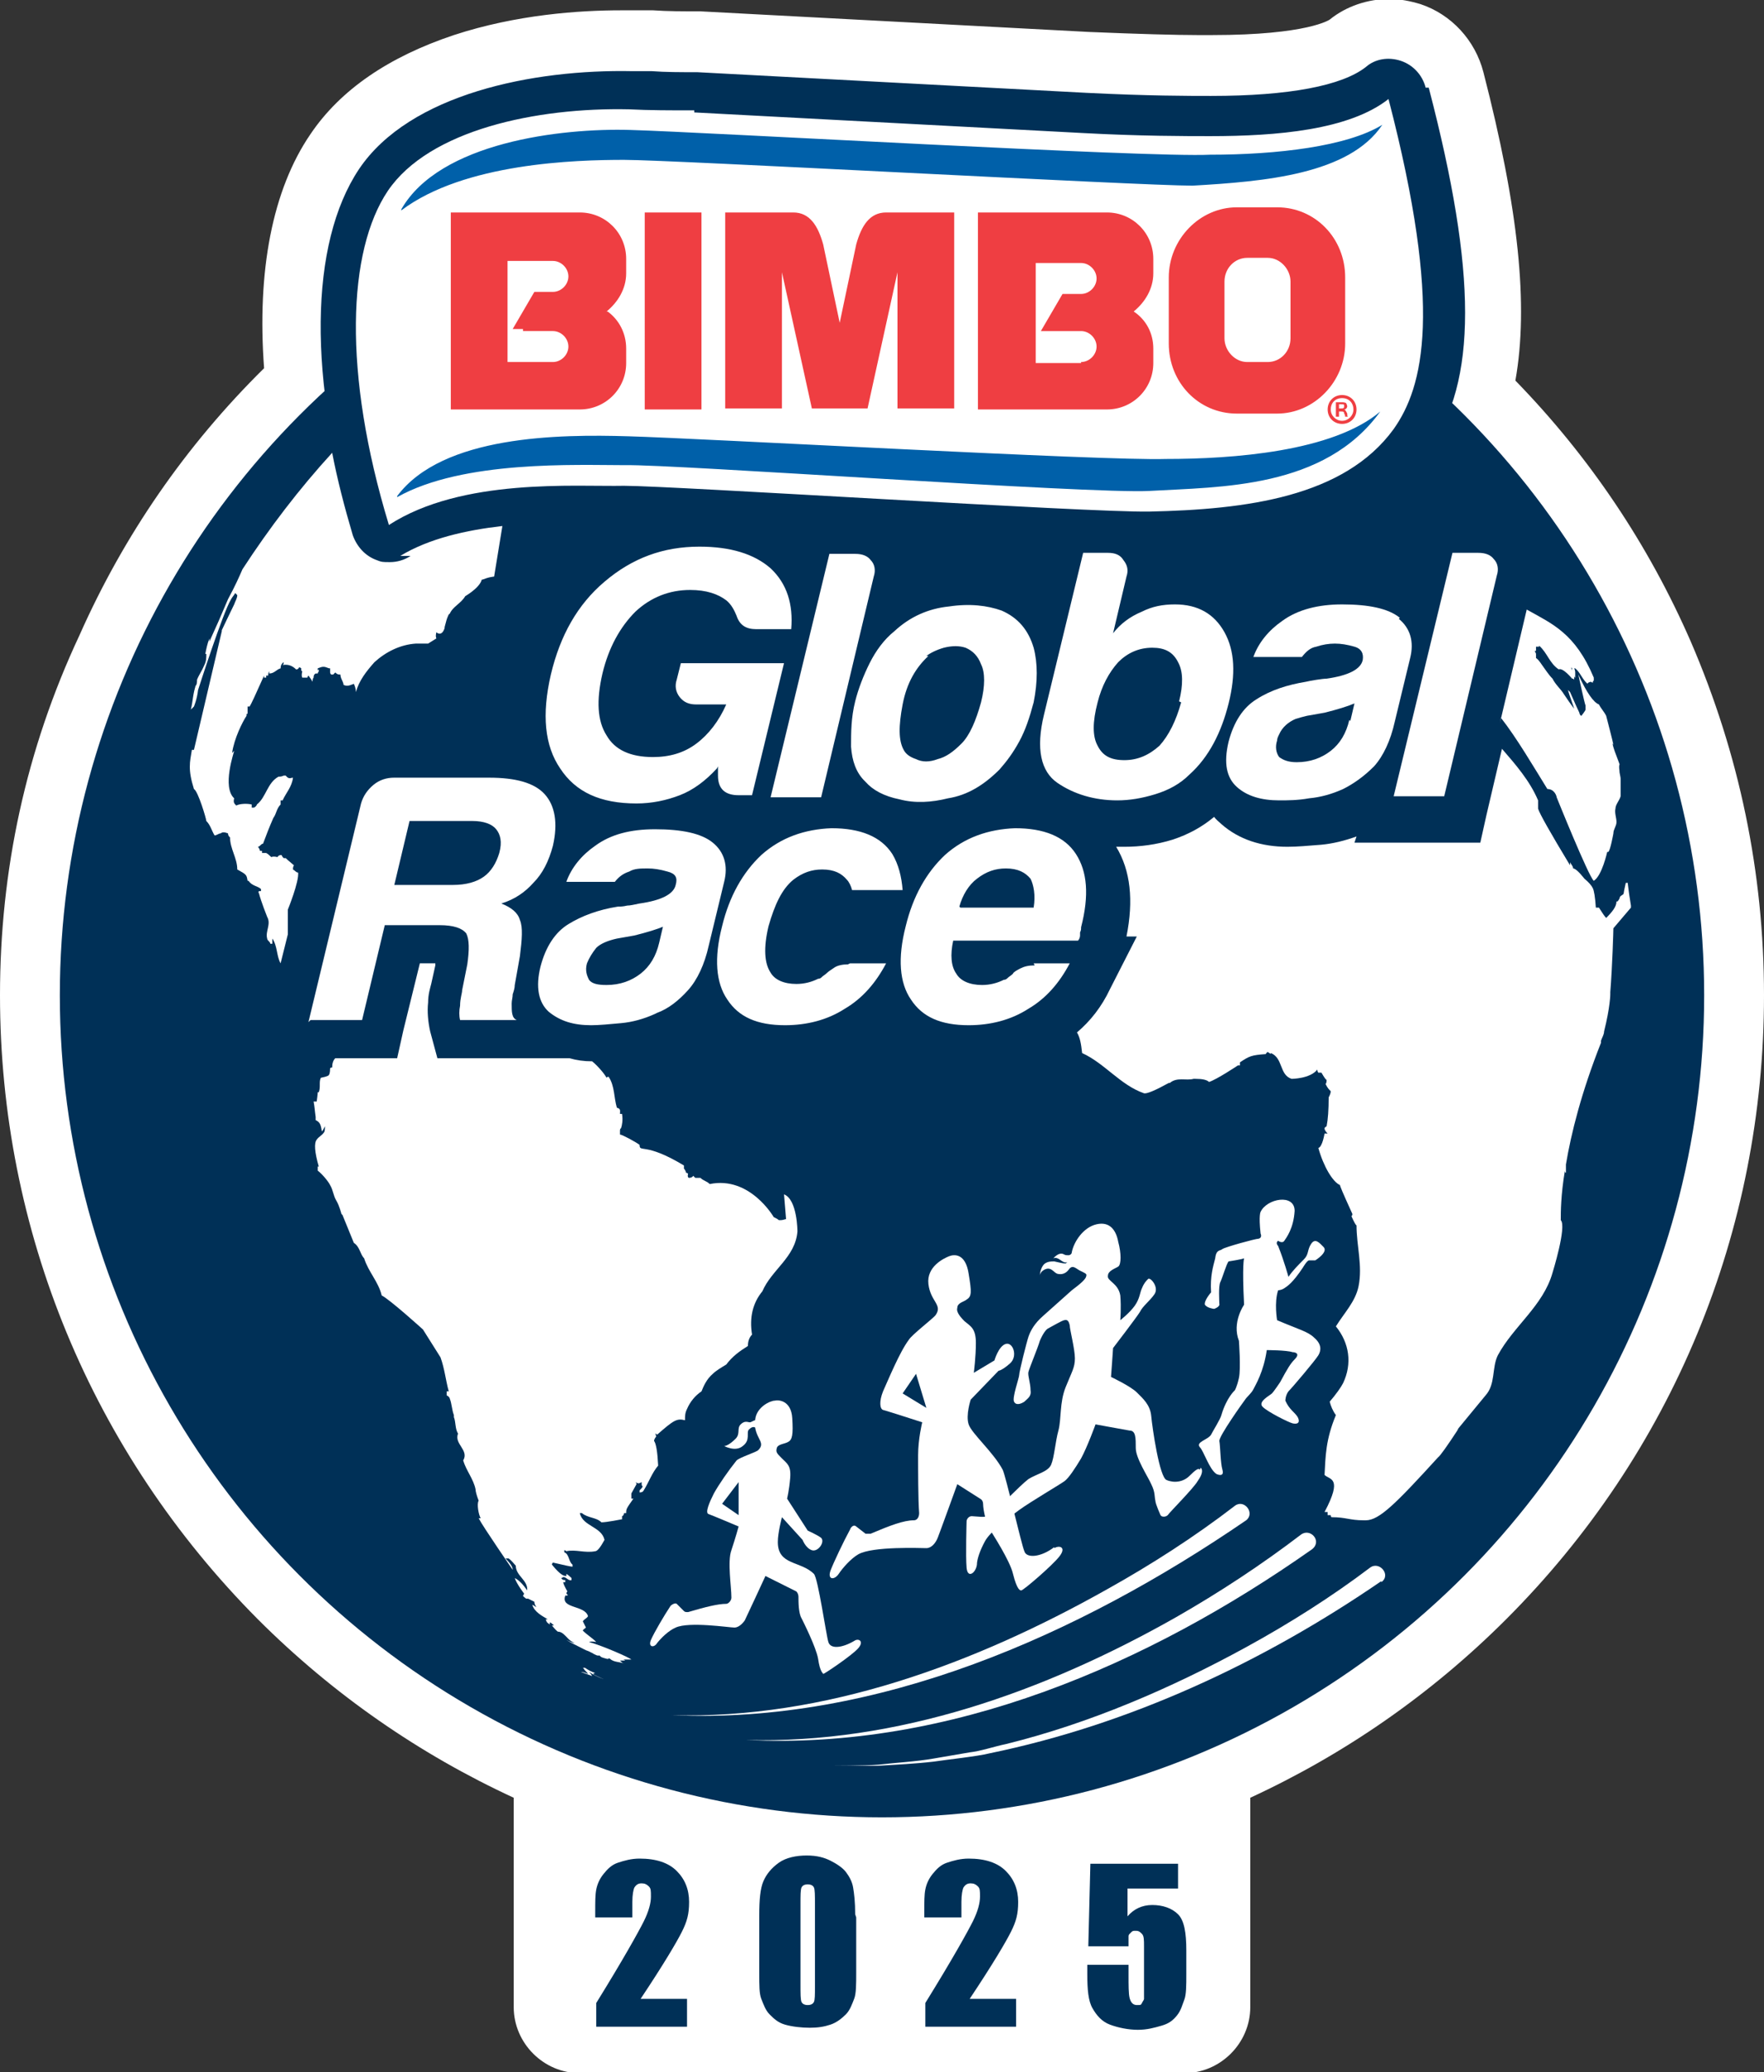
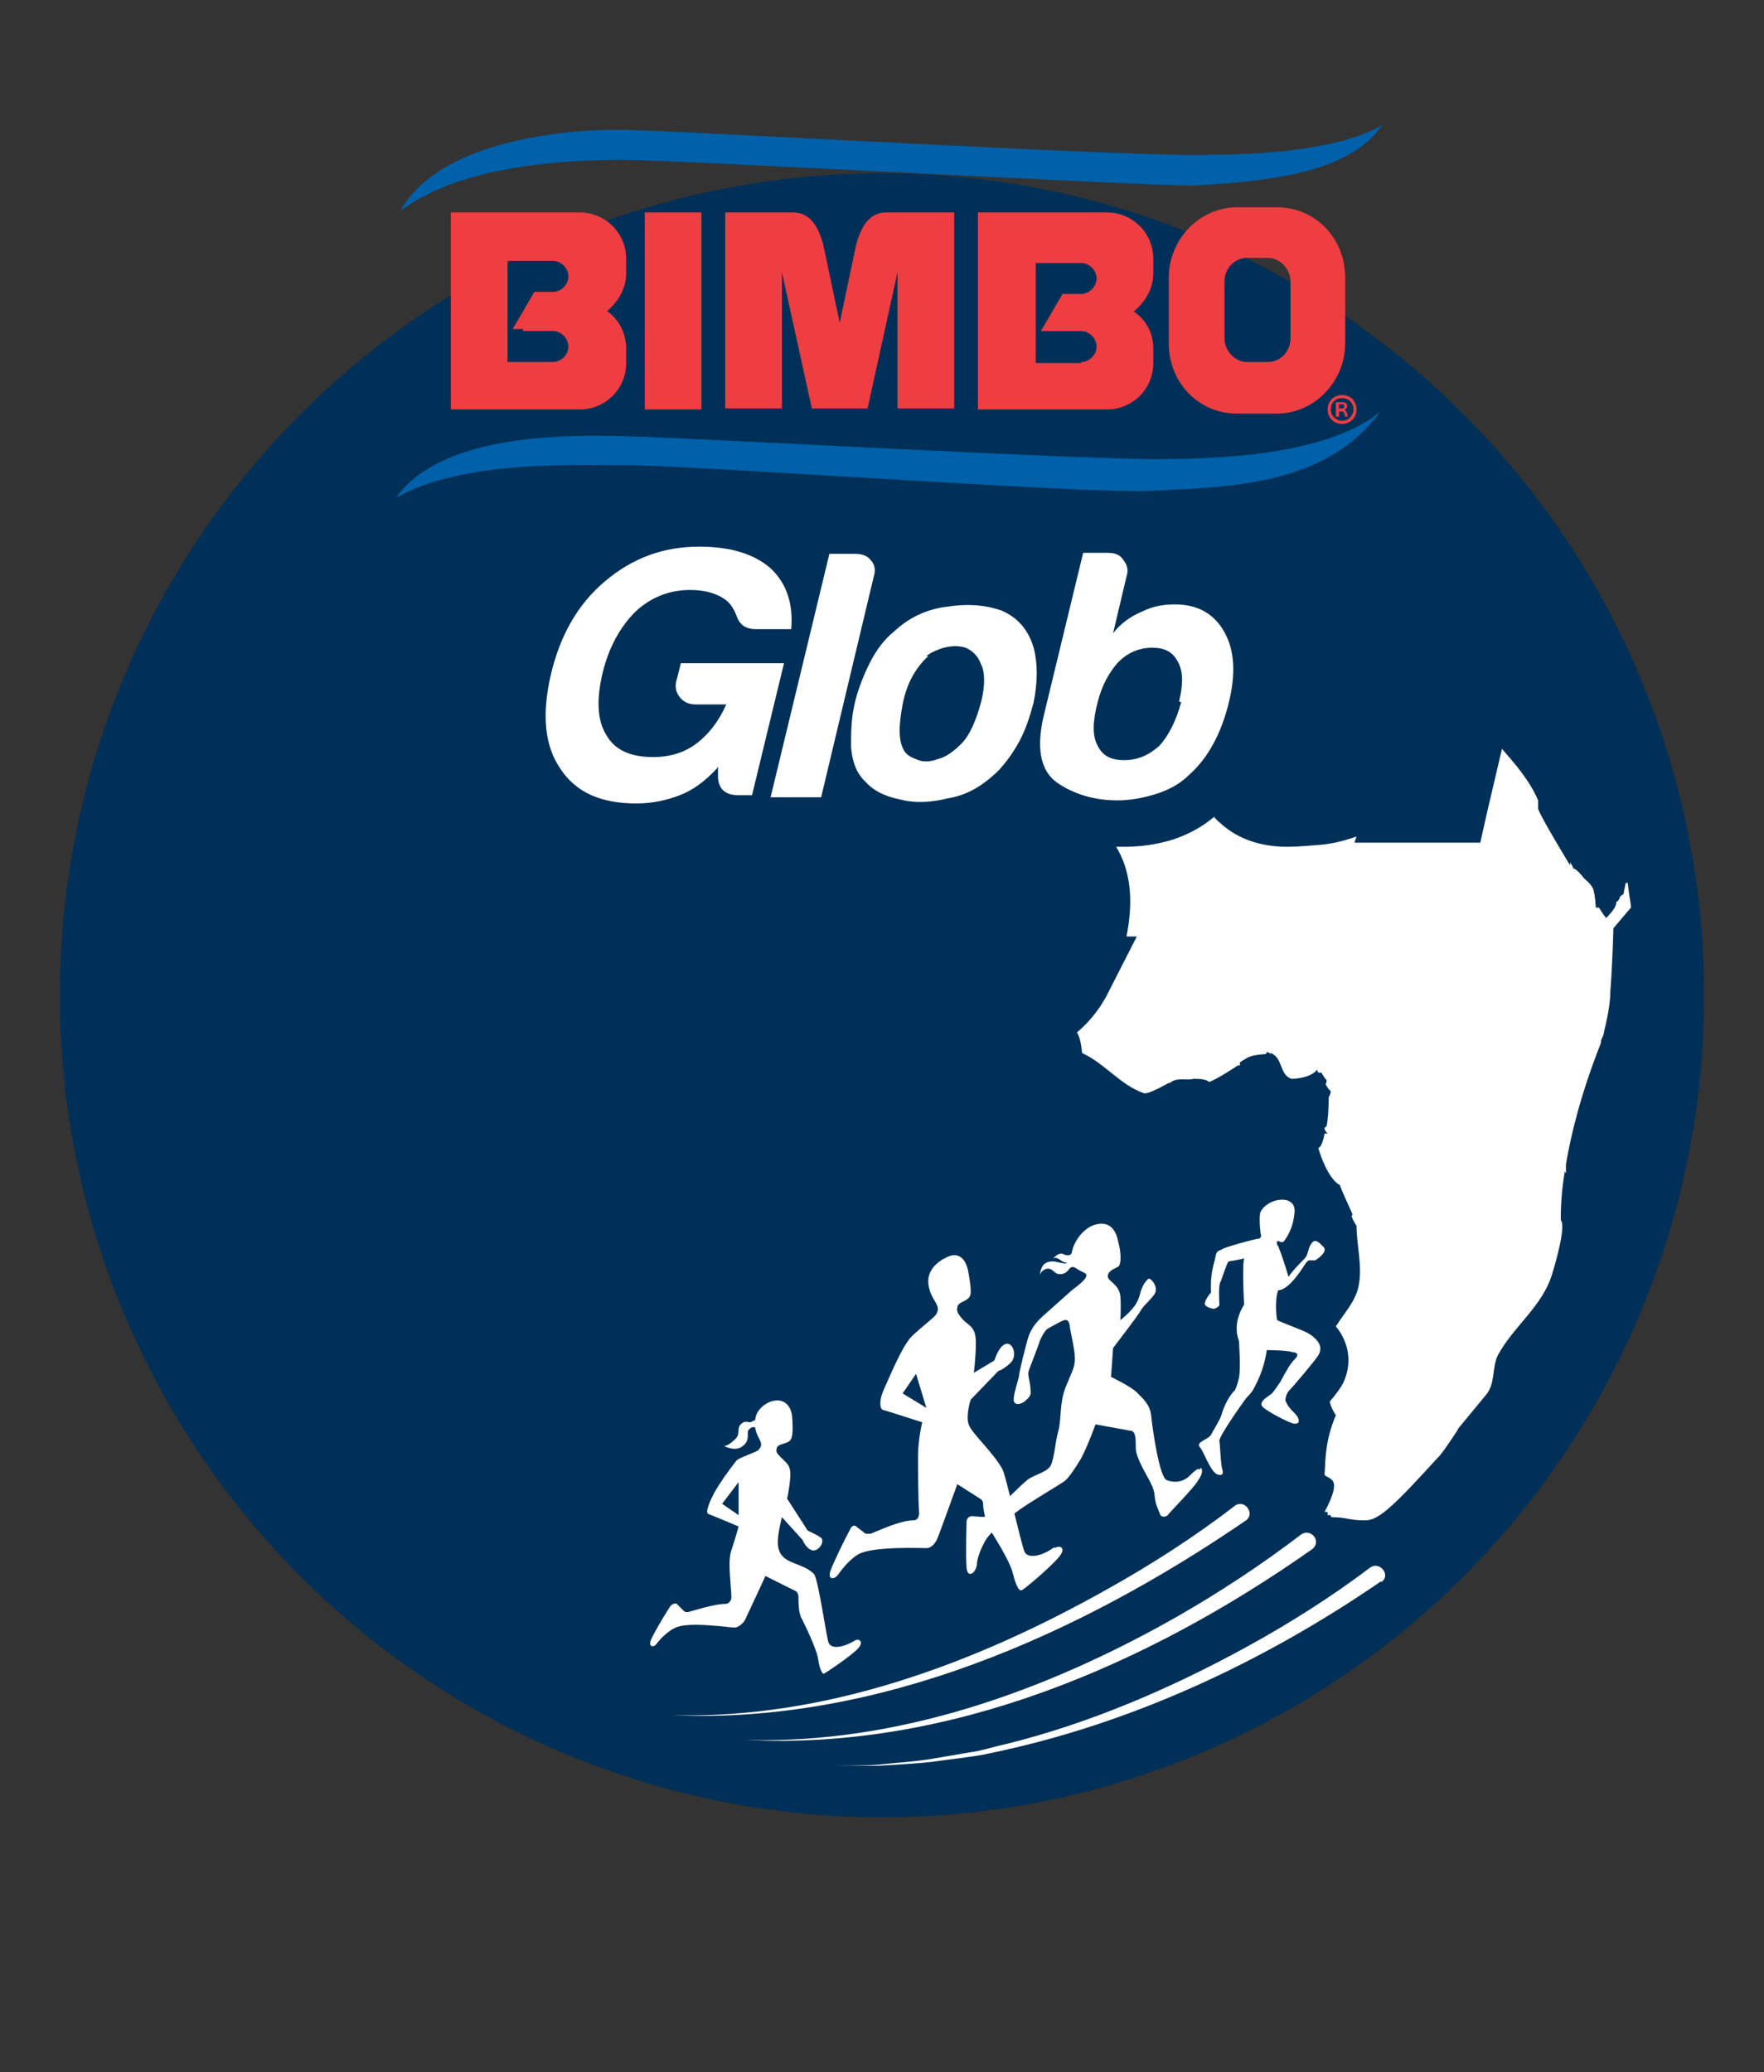
<svg xmlns="http://www.w3.org/2000/svg" id="Layer_1" version="1.1" viewBox="0 0 171 200.9">
  <rect x="0" y="0" width="171" height="200.9" fill="#333333" stroke="none" />
  <defs>
    <style>
      .st2{fill:#fff}.st3{fill:#003057}
    </style>
  </defs>
-   <path d="M171 96.5c0-11.9-2.4-23.4-7.1-34.3-4.1-9.4-9.8-17.9-17-25.3 1.3-7.3.3-16.7-3.1-29.9-.8-3.1-3.1-5.6-6.1-6.6-1-.3-2-.5-3-.5-2.1 0-4.2.7-5.8 2 0 0-2.1 1.5-11.4 1.5h-1.4c-2.1 0-5.7-.1-10.5-.3l-37.7-2c-1.7 0-3.2 0-4.6-.1h-3.1c-4 0-10.1.4-16.2 2.4-6.3 2.1-11 5.3-13.9 9.6-3.7 5.4-5.2 13.3-4.5 22.7C18 43.2 12 51.9 7.7 61.6 2.5 72.7 0 84.4 0 96.5c0 22.8 8.9 44.3 25 60.5 7.3 7.3 15.7 13.1 24.8 17.3v20.3c0 3.5 2.9 6.4 6.4 6.4h58.6c3.5 0 6.4-2.9 6.4-6.4v-20.3c9.1-4.2 17.5-10 24.8-17.3 16.1-16.1 25-37.6 25-60.5Z" class="st2" />
-   <path d="M138.2 8.5c-.3-1.2-1.2-2.2-2.4-2.6-1.2-.4-2.5-.2-3.4.6-2.3 1.8-7.4 2.8-15 2.8h-.1c-2 0-6 0-12-.3L67.6 7c-1.6 0-3.1 0-4.4-.1h-1.9c-9.6-.2-21.6 2.2-26.5 9.5-4.8 7.2-5 20.4-.3 35.5.3 1.1 1.2 2 2.3 2.4.4.1.8.2 1.3.2.7 0 1.4-.2 2-.6 5.1-3.4 13.4-3.3 18.4-3.2H61c2 0 12.3.5 22.1 1.1 12.5.7 25.5 1.4 28.8 1.4 9.9-.2 20.8-1.6 26.6-9.6 4.7-6.6 4.7-17.1 0-35.1ZM66.6 193.8v2.7h-8.8v-2.3c2.6-4.2 4.1-6.9 4.6-7.9s.7-1.8.7-2.4 0-.8-.2-1-.4-.3-.7-.3-.5.1-.7.4c-.1.2-.2.7-.2 1.4v1.5h-3.6v-.6c0-.9 0-1.6.1-2.1s.3-1 .7-1.5.8-.9 1.4-1.1 1.3-.4 2.1-.4c1.6 0 2.8.4 3.6 1.2s1.2 1.8 1.2 3-.2 1.9-.7 2.9-1.8 3.2-4 6.5h4.4Zm16.4-7.9v5.3c0 1.2 0 2.1-.2 2.6s-.4 1.1-.8 1.5-.9.8-1.5 1-1.2.3-2 .3-1.7-.1-2.4-.3-1.1-.6-1.5-1-.6-1-.8-1.5-.2-1.3-.2-2.5v-5.6c0-1.5.1-2.6.4-3.3s.8-1.3 1.5-1.8 1.7-.7 2.7-.7 1.7.2 2.3.5 1.2.7 1.5 1.1.6.9.7 1.5.2 1.4.2 2.6Zm-4-1.3c0-.8 0-1.4-.1-1.6s-.3-.3-.6-.3-.5.1-.6.3-.1.8-.1 1.6v7.8c0 .9 0 1.5.1 1.7s.3.3.6.3.5-.1.6-.3.1-.7.1-1.5v-7.9Zm19.5 9.2v2.7h-8.8v-2.3c2.6-4.2 4.1-6.9 4.6-7.9s.7-1.8.7-2.4 0-.8-.2-1-.4-.3-.7-.3-.5.1-.7.4c-.1.2-.2.7-.2 1.4v1.5h-3.6v-.6c0-.9 0-1.6.1-2.1s.3-1 .7-1.5.8-.9 1.4-1.1 1.3-.4 2.1-.4c1.6 0 2.8.4 3.6 1.2s1.2 1.8 1.2 3-.2 1.9-.7 2.9-1.8 3.2-4 6.5h4.4Zm15.7-13.3v2.6h-4.9v2.7c.6-.7 1.4-1.1 2.4-1.1s1.9.3 2.5.9.8 1.8.8 3.5v2.3c0 1.1 0 2-.2 2.5s-.3 1-.7 1.5-.8.8-1.5 1-1.4.4-2.3.4-1.9-.2-2.7-.5-1.3-.9-1.7-1.6-.5-1.8-.5-3.3v-.9h4v1c0 1 0 1.8.1 2.2s.3.7.7.7.4 0 .5-.2.2-.3.2-.4v-5.1c0-.6 0-1-.2-1.2s-.3-.3-.6-.3-.3 0-.5.2-.2.2-.2.4v.9h-3.9l.2-8h8.5Z" class="st3" />
  <circle cx="85.5" cy="96.5" r="79.7" class="st3" />
-   <path d="M76.2 118.2c-.1 0-.3.1-.5.1h-.2c-.1-.1-.3-.2-.5-.3 0 0-2.3-4-6.2-3.2-.3-.3-.6-.3-.9-.6h-.5l-.2-.2c-.1.2-.4.2-.4.2s-.2 0-.1-.4c0 0-.1-.1-.2-.1 0-.1-.1-.3-.2-.4v-.3c-3.8-2.3-4.3-1.2-4.3-2-.4-.3-1.7-1-1.9-1v-.4s0-.2.1-.2c.1-.3.2-.8.1-1.4h-.2c0-.3.1-.5-.3-.6-.3-1-.2-2.1-.8-3 0 0-.2 0-.2.1-.2-.4-.9-1.2-1.4-1.6-.8 0-1.5-.1-2.2-.3H42.4l-.7-2.6c-.2-.9-.3-1.9-.2-2.8 0-.8.2-1.4.3-1.8l.4-1.8v-.2h-1.5l-1.6 6.5-.6 2.7h-6q-.3.3-.3.9s-.2 0-.2.1q0 .6-.2.7t-.7.2c-.2.4 0 .9-.2 1.4h-.1s0 .2-.1.9h-.3c.1.5.1.8.2 1.5v.3c.4.2.5.4.6 1.1.1-.1.2-.3.3-.5 0 .2 0 .5-.1.6-.2.3-.5.4-.7.7q-.4.5.2 2.6s-.1 0-.1 0v.4c.4.3 1 1 1.2 1.4.3.5.3 1 .6 1.5s.5 1.3.5 1.3l.1.1 1.1 2.7c.6.4.6 1.1 1 1.5.4 1.3 1.4 2.3 1.7 3.6.8.4 4 3.3 4 3.3l1.7 2.7c.4 1.1.5 2.2.8 3.3h-.2v.4c.1 0 .3.2.3.3.2.5.2 1.1.4 1.6v.2c.2.5.1 1.1.4 1.6-.4 1 1.1 1.6.5 2.6.3 1 1 1.8 1.2 2.8q0 .3.3 1.1c-.2.3 0 1.4.2 1.7h-.2c.4.8 3.3 5 3.3 5 0-.2-.1-.5-.7-1.1h.3c.3.2.5.5.7.7 0 1 1.2 1.4 1.1 2.4q-.6-.9-1.2-1.2c.2.6.9 1.5.9 1.5s0 .1-.1.2c0 .1.2.2.3.3h.2l.6.3c0 .2.1.4.2.5-.1 0-.3-.2-.4-.2.2.7 1 1.1 1.5 1.4h-.2c.1.3.1.3.4.5v-.2c.1 0 .3.2.4.3h-.2q.5.6.6.6c.4 0 .7.4 1 .7.2.2.4.3.6.4q-.2 0-.8-.3c.3.2 1.1.6 1.7.9l.2.1c.3.1.5.2.6.3l-.1-.1q.6.4.8.3c.2.2.2.2 1 .4 0 0-.1 0-.2-.1h.2c.4.4 1 .3 1.4.5-.1 0-.3-.2-.4-.3h.5s-.1-.1-.2-.1h.8c-.2-.2-2.7-1.3-4.1-1.7.3-.1.6 0 .7 0-.4-.4-.9-.7-1.3-1.1 0-.1.2-.2.3-.3l-.3-.6c.1-.2.4-.3.5-.5-.3-1.1-2.7-.7-2.2-2h.2c0-.1.1 0 .1 0l-.2-.2s0-.1.1-.2q-.4-.7-.4-.9h.2v-.2c-.1 0-.3 0-.4-.2 0 0 .1 0 .2-.1.3 0 .5.4.8.3v-.2q-.3-.3-.5-.4v.2c-.2 0-.5 0-1.4-1.1 0 0 0-.1.1-.2q1.7.4 1.9.4v-.2c-.4-.3-.3-1-.8-1.2v-.2s.1 0 .2.1c.9-.2 1.8.2 2.8 0q.3 0 .9-1.1c-.3-1.3-2.1-1.3-2.4-2.6h.2c.6.5 1.4.4 1.9.9.5 0 2-.3 2-.3v-.3c.1 0 .2-.2.2-.3h.2c0-.4 0-.4.7-1.4h.2-.4v-.5l.5-.9s0-.1-.1-.2c.3.2.4.1.6 0v.2s0 .2.1.2c0 .1-.2.3-.3.4v.2c.1 0 .3 0 .4-.2.5-.8.8-1.7 1.4-2.4q-.1-2-.4-2.4c0-.1.1-.3.2-.4 0 0 0-.2-.1-.3 0 0 .1 0 .2.1 1.6-1.4 1.9-1.6 2.7-1.4 0-.4 0-.7.2-1.1.3-.7.8-1.3 1.4-1.7.2-.5.5-1.2 1.1-1.7.3-.3.8-.6 1.3-.9.6-.8 1.3-1.3 2.1-1.8 0-.4.1-.8.4-1.1q-.4-2.5 1-4.2c.9-2.1 3.2-3.3 3.4-5.8 0 0 0-3.1-1.3-3.6Zm-19.7 43.5h.2q.6.4 1 .5s-.1 0-.2.1q.1.1 1 .5-.8-.3-1.4-.7s.2.2.3.4l-1.1-.4c.2 0 .5.1.7.2-.1-.2-.3-.3-.4-.5ZM39.8 53.9c-.6.4-1.3.6-2 .6s-.8 0-1.3-.2c-1.1-.4-1.9-1.3-2.3-2.4-.8-2.7-1.5-5.4-2-8-3.2 3.5-6.1 7.3-8.7 11.3-.3.7-.7 1.6-1.4 2.9l-.9 2.1-.9 2v-.3c-.2.5-.3 1-.4 1.5h.1c0 .4 0 .7-.2 1.1-.2.5-.5.9-.7 1.4 0 .2 0 .5-.2.7l.1-.2c-.3.8-.3 1.6-.5 2.4l.3-.3s.3-.7.4-1.6c0 0 2.4-7.5 3.2-8.8.1-.2.3-.4.4-.6l.2.2c0 .3-.2.6-.3.9-.3.6-1.2 2.5-1.2 2.5v.1l-2.7 11.5h-.2c-.2 1.2-.4 1.9.2 3.8.4.2 1.2 2.9 1.2 3.1.4.4.5.9.8 1.4.2 0 .4-.2.6-.2q.2-.2.7 0c0 .2.1.3.2.4 0 1.1.7 2 .7 3.1.9.5.9.5 1 1.1h.1c.3.5.9.5 1.2.8v.2h-.2s-.1.1 0 .2c.2.8.8 2.3.8 2.3.4.7-.2 1.4 0 2.1 0 .2.3.3.3.5h.2V91c.5.7.4 1.7.8 2.4l.7-2.8V88v.2s1.1-2.7 1-3.6c-.2 0-.3-.2-.5-.3 0-.1 0-.3.1-.4-.6-.5-.7-.6-.8-.7h-.2s-.2-.2-.2-.3c-.1 0-.3 0-.4.2q-.4-.1-.6 0-.3-.3-.5-.4h-.4v-.2h-.2c0-.1-.1-.3-.2-.4.2 0 .3-.3.5-.3.3-.8.6-1.6 1-2.5.3-.4.3-.9.7-1.3v-.4h.2c.3-.7.9-1.3 1-2.2-.2 0-.4.2-.7-.2h-.2s-.2.1-.4.1H27c-1.1.6-1.2 2-2.1 2.7 0 .1-.2.3-.3.3h-.2V78c-.4-.1-1.1-.1-1.5.1-.2-.2-.3-.3-.2-.7-1.2-1.1 0-4.5 0-4.6l-.2.2c.2-1.4 1-3 1.4-3.6 0-.2 0-.2.1-.2v-.7h.2q.2-.3 1.4-3v.2h.2v-.2h.2c0-.1 0-.3.1-.4v.2c.5 0 .7-.4 1.1-.5q0-.4.3-.6c0 .1 0 .3-.2.3q.8-.2 1.4.4c.1 0 .2 0 .3-.2 0 0 .1 0 .2.1v.2l.1.1q-.1.4 0 .6h.5s0-.1.1-.2q.3.4.4.6c0-.1 0-.3.1-.4 0-.1 0-.3.2-.4h.2s0-.1.1-.2v-.2l-.1.1v-.2c.5-.2.6-.2 1.1 0h.1v.4s0 .1.1.2h.2l.2-.2c.2.2.3.2.5.2 0 .4.3.7.3 1 .4.2.7 0 1-.1.1.2.2.5.2.8.3-1.1 1-2 1.8-2.9 1.1-1 2.5-1.7 4-1.8h1.2c.3-.2.5-.3.8-.5q-.1-.2 0-.6s.5.5.8-.4v-.1q.2-.8.3-1c.1-.3.2-.3.2-.3.3-.7 1.1-1 1.5-1.7 0 0 1.4-.8 1.6-1.6.2 0 .4-.2 1.2-.3l.8-4.9c-3.5.4-7.1 1.2-9.9 2.9Zm-16.1 2Zm121.8 13.7c1.5 1.9 3.2 4.8 4.5 6.9.7 0 .9.7.9.8 0 0 3.1 7.7 3.6 8.1.8-.5 1.3-2.8 1.3-2.8h.1c.2-.1.5-1.8.5-1.8 0-.4.3-.7.3-1.1 0-.4-.2-.9-.1-1.3 0-.4.4-.8.5-1.2v-1.6c0-.2 0-.2-.1-.7 0-.3-.1-.5 0-.8-.4-1.1-.6-1.5-.7-2.1 0 0 0 .1.1.2 0-.1-.7-2.8-.7-2.8-.2-.4-.5-.7-.7-1.1q-.8-.3-2-2.9s.6 2.8.7 3v.4c0 .1-.4.6-.4.6-.1 0-.2-.2-.2-.3q-.2-.4-.9-2l-.2-.2q0 .1.6 1.8s-.2-.2-1-1.4c-.3-.5-.8-.9-1.1-1.5-.4-.4-.7-.9-1-1.3q-.4-.6-.6-.7v-.3c0-.1 0-.2-.1-.3v-.1h.1v-.4h.3v-.1c.8.7 1 1.7 1.9 2.3.4-.2 1.3.9 1.3.9h.1l.1.1v-.4s0 .2.1.2v-.6.1q0-.2-.1-.4s0 0 .1 0c.5.4.7 1.1 1.2 1.5v.1c0-.2 0-.2.3-.3l.2.1s0-.2.1-.2v-.3c-1.8-4.3-4-5.2-6.5-6.6l-2.6 11Zm6.9-4.8v.2l-.1-.3Z" class="st2" />
  <path d="M158.1 88v-.2q-.2-1.2-.3-2.1s0 0 0-.1h-.2q-.2.9-.2 1c0 .2-.4.2-.4.5 0 0-.1.2-.2.3h-.1c0 .5-.4 1-1 1.6q-.2-.2-.7-1h-.3q-.1-1.5-.3-1.9t-.8-.9q-.8-1-1.1-1c0-.2-.2-.4-.3-.6v.3q-2.9-4.8-3.1-5.5s0 0 0-.1v-.7c-.8-1.9-2.2-3.5-3.5-5l-1.5 6.4-.6 2.7h-12.2l.2-.6c-1.1.4-2.3.7-3.4.8-1.3.1-2.3.2-3.3.2-2.5 0-4.7-.7-6.4-2.2-.2-.2-.5-.4-.7-.7-1.2 1-2.5 1.7-4 2.2-1.6.5-3.2.7-4.7.7h-.8c1.4 2.3 1.7 5.2 1 8.7h1l-2.6 5.1c-.8 1.7-1.9 3.1-3.2 4.2.3.5.4 1.1.5 2 2.2 1 3.7 3.1 6 3.9q.4.1 2.4-1h.1c.7-.6 1.6-.2 2.3-.4h.2q1 0 1.3.3c.7-.2 2.8-1.6 2.8-1.6h.2v-.3c.9-.6 1.1-.7 2.5-.8 0 0 .1-.2.2-.2.3.2.3.2.3.1 1.2.5.8 2.1 2 2.5 0 0 1.8 0 2.5-.9 0 0 0 .2.1.3h.3q.4.7.5.7c0 .1 0 .3-.1.4.2.4.3.5.5.7 0 .2-.1.4-.2.6q0 1.8-.2 2.8s-.2.1-.2.2c0 .2.2.4.3.5h-.3s-.2 1.3-.6 1.4c.5 1.8 1.4 3.3 2.1 3.6 0 .1.2.6 1.2 2.8 0 0 0 .2-.1.2q.4.9.5.9c0 2 .6 3.9.2 5.9-.3 1.5-1.4 2.6-2.2 3.9 1.3 1.6 1.6 3.6.7 5.5-.2.4-.7 1.1-1.3 1.8.1.4.3.9.6 1.3-1 2.4-1 4-1.1 5.8.5.5 1.8.2 0 3.6h.3v.3h.3s0 .2.1.2c1.4 0 1.7.3 3.1.3h.2c1.3 0 2.9-1.6 7-6.1q.3-.2 2-2.8l-.2.2 2.8-3.4c1-1.1.6-2.7 1.2-3.9 1.5-2.8 4.4-4.8 5.3-8 0 0 1.4-4.5.8-5.1 0-.8 0-2.4.4-4.8 0 .1 0 .2.1.2v-.8c.5-3 1.5-7 3.4-11.8v-.2c.1-.3.3-.6.3-.9.6-2.4.6-3.6.6-3.6v-.2c.2-2.5.3-6 .3-6.2ZM69.5 74.5c-1.1 1.2-2.3 2.1-3.6 2.6-1.3.5-2.7.8-4.2.8-3.5 0-5.9-1.1-7.4-3.4-1.5-2.2-1.8-5.2-.9-9.1.9-3.8 2.6-6.8 5.2-9 2.7-2.3 5.7-3.4 9.2-3.4 3 0 5.3.7 6.9 2.1 1.6 1.5 2.2 3.5 2 5.9h-3.4c-1 0-1.6-.4-1.9-1.3-.2-.5-.5-1.1-1-1.5-.8-.6-1.9-1-3.5-1-2 0-3.8.7-5.3 2.1-1.5 1.5-2.6 3.5-3.2 6-.6 2.6-.5 4.6.4 6 .8 1.4 2.3 2.1 4.5 2.1 1.6 0 3-.4 4.2-1.3 1.2-.9 2.2-2.2 2.9-3.8h-2.9c-.7 0-1.2-.2-1.6-.7-.4-.5-.5-1.1-.3-1.7l.4-1.6h10l-3.1 12.8h-1.3c-1.3 0-2-.6-2-1.9v-.9Zm10.9-20.8h2.5c.7 0 1.2.2 1.5.6.4.4.5 1 .3 1.6l-5.1 21.4h-4.9l5.7-23.6Zm3.4 22c-.8-.8-1.2-1.9-1.3-3.3 0-1.4 0-2.8.4-4.4.3-1.2.8-2.5 1.4-3.7.6-1.2 1.4-2.3 2.4-3.1 1.5-1.4 3.3-2.2 5.3-2.4 2-.3 3.7-.1 5.1.4 1.6.7 2.6 1.9 3.1 3.6.4 1.5.4 3.3 0 5.3-.4 1.5-.8 2.7-1.4 3.8-.6 1.1-1.2 1.9-1.9 2.7-1.5 1.5-3.1 2.5-5 2.8-1.6.4-3.2.5-4.7.1-1.5-.3-2.6-.9-3.3-1.7ZM90 63.6c-1.2 1.1-2.1 2.6-2.5 4.7-.4 2.1-.4 3.5.1 4.4.2.4.6.7 1.2.9.6.3 1.3.3 2.1 0 .8-.2 1.5-.7 2.3-1.5.8-.8 1.4-2.2 1.9-4 .4-1.6.4-2.9 0-3.7-.3-.8-.8-1.3-1.5-1.6-.6-.2-1.3-.2-2.1 0-.7.2-1.3.5-1.7.8Zm19.2-7.7-1.3 5.5c.7-.9 1.6-1.6 2.8-2.1 1-.5 2-.7 3.2-.7 2.2 0 3.8.9 4.8 2.7 1 1.8 1.1 4.1.4 6.9-.7 2.8-1.9 5.2-3.8 6.9-.9.9-2 1.5-3.3 1.9-1.3.4-2.5.6-3.7.6-2.2 0-4.2-.6-5.8-1.7-1.6-1.1-2.1-3.3-1.3-6.6l3.8-15.7h2.4c.7 0 1.2.2 1.5.7.4.5.5 1 .3 1.6Zm5.1 12.1c.4-1.6.4-2.9-.1-3.8-.5-1-1.3-1.4-2.5-1.4-1.3 0-2.4.5-3.3 1.4-.9 1-1.6 2.3-2 3.9-.5 1.9-.5 3.3 0 4.2.5 1 1.3 1.4 2.6 1.4s2.4-.5 3.4-1.4c.9-1 1.6-2.4 2.1-4.2Z" class="st2" />
-   <path d="M135.7 59.9c-1.1-.9-3-1.3-5.6-1.3-2.3 0-4.3.5-5.8 1.6-1.3.9-2.3 2.1-2.8 3.5h4.7c.4-.5.8-.9 1.4-1 .6-.2 1.2-.3 1.8-.3.6 0 1.2.1 1.9.3.7.2.9.7.8 1.3-.2.9-1.4 1.5-3.5 1.8-.4 0-1.6.2-2 .3-1.8.3-3.4.8-4.8 1.7-1.3.8-2.2 2.2-2.7 4.1-.5 2.1-.2 3.5.8 4.4 1 .9 2.4 1.3 4.1 1.3.8 0 1.8 0 2.9-.2 1.1-.1 2.2-.4 3.3-.9 1-.5 2-1.2 3-2.2.9-1 1.6-2.5 2-4.3l1.5-6.2c.4-1.6 0-2.9-1.1-3.8Zm-4.9 9.9c-.3 1.3-.9 2.3-1.8 3-.9.7-2 1.1-3.3 1.1-.8 0-1.3-.2-1.7-.5-.3-.4-.4-1-.2-1.6 0-.2.1-.4.2-.6.3-.7.9-1.2 1.6-1.5.3-.1.7-.2 1.1-.3l1.7-.3c1.2-.3 2.2-.6 2.9-.9l-.4 1.7Zm10-16.2h2.5c.7 0 1.2.2 1.5.6.4.4.5 1 .3 1.6L140 77.2h-4.9l5.7-23.6ZM29.9 99.1 35 77.9c.2-.7.6-1.3 1.2-1.8s1.3-.7 2-.7h9.2c2.6 0 4.4.5 5.4 1.6s1.3 2.8.8 5c-.4 1.5-1 2.7-1.9 3.6-.8.9-1.8 1.6-3.1 2 1 .4 1.6.9 1.8 1.6.3.7.2 1.9 0 3.5l-.5 2.8c0 .3-.1.6-.2.9 0 .3-.1.6-.1.9 0 .8 0 1.4.5 1.6h-5.5c-.1-.4-.1-.9 0-1.4 0-.7.2-1.2.2-1.5l.5-2.5c.2-1.4.2-2.4-.1-3-.4-.5-1.2-.8-2.6-.8h-5.3l-2.2 9.2h-5Zm8.2-13.3h5.8c1.3 0 2.3-.3 3-.8.7-.5 1.2-1.3 1.5-2.3.3-1.1.1-1.8-.3-2.3-.4-.5-1.2-.8-2.3-.8h-6.1l-1.5 6.3Zm25.4 12.5c-1.1.5-2.2.8-3.3.9-1.1.1-2.1.2-2.9.2-1.7 0-3-.4-4.1-1.3-1-.9-1.3-2.4-.8-4.4.5-1.9 1.4-3.3 2.7-4.1 1.3-.8 2.9-1.4 4.8-1.7.2 0 .5 0 .9-.1.3 0 .7-.1 1.2-.2 2.1-.3 3.3-.9 3.5-1.8.2-.7 0-1.1-.8-1.3-.7-.2-1.3-.3-1.9-.3-.7 0-1.3 0-1.8.3-.6.2-1 .5-1.4 1h-4.7c.5-1.4 1.5-2.6 2.8-3.5 1.5-1.1 3.4-1.6 5.8-1.6 2.6 0 4.5.4 5.6 1.3 1.1.9 1.5 2.2 1.1 3.8l-1.5 6.2c-.4 1.8-1.1 3.3-2 4.3-.9 1-1.9 1.8-3 2.2Zm.9-8.5c-.7.3-1.7.6-2.9.9l-1.7.3c-.9.2-1.6.5-2 .9-.4.5-.7 1-.9 1.5-.2.7 0 1.2.2 1.6.3.4.9.5 1.7.5 1.3 0 2.4-.4 3.3-1.1.9-.7 1.5-1.7 1.8-3l.4-1.7Zm18 3.6h3.5c-1 1.9-2.3 3.4-4 4.4-1.7 1.1-3.7 1.6-5.8 1.6-2.7 0-4.5-.8-5.6-2.5-1.1-1.6-1.3-4-.5-7.1.7-2.9 2-5.2 3.8-6.9 1.9-1.7 4.2-2.5 6.8-2.6 2.8 0 4.8.8 5.9 2.5.6 1 .9 2.2 1 3.5h-4.9c-.1-.4-.3-.8-.5-1-.5-.6-1.2-1-2.4-1-1 0-1.9.3-2.8 1-1.1.9-1.8 2.4-2.4 4.5-.5 2.1-.4 3.6.2 4.5.4.7 1.3 1.1 2.5 1.1.8 0 1.5-.2 2.1-.5.2 0 .3-.1.4-.2.1-.1.3-.2.5-.4.1-.1.4-.3.7-.5.3-.2.8-.3 1.3-.3Zm17.8 0h3.5c-1 1.9-2.3 3.4-4 4.4-1.7 1.1-3.7 1.6-5.8 1.6-2.7 0-4.5-.8-5.6-2.5-1.1-1.6-1.3-4-.5-7.1.7-2.9 2-5.2 3.8-6.9 1.9-1.7 4.2-2.5 6.8-2.6 2.8 0 4.8.8 5.9 2.5 1.1 1.7 1.3 4 .5 7.1 0 .2 0 .3-.1.5v.3c0 .2-.1.4-.2.5H92.4c-.3 1.4-.2 2.5.3 3.2.4.7 1.3 1.1 2.5 1.1.8 0 1.5-.2 2.1-.5.2 0 .3-.1.4-.2.1-.1.3-.2.5-.4 0-.1.3-.3.7-.5.4-.2.8-.3 1.4-.3ZM93.1 88h7.1c.2-1.2 0-2.2-.3-2.8-.5-.6-1.2-1-2.4-1-1 0-1.9.3-2.8 1-.8.6-1.4 1.6-1.7 2.7ZM67.3 10.7c-2.3 0-4.4 0-6.3-.1-9-.2-19.4 2-23.4 7.9-3.9 5.8-4.4 17.6.1 32.4 7.1-4.6 18.1-3.7 22.8-3.8 4.7 0 45 2.6 50.9 2.5 9.4-.2 18.9-1.4 23.7-8 2.9-4.1 4.8-11.6-.5-32-3.8 3-10.8 3.6-17.3 3.6-2.3 0-6.8 0-12.3-.3l-37.7-2Z" class="st2" />
  <path fill="#0060a9" d="M38.9 20.3c3.7-6.5 15.5-7.9 22.2-7.7 7.2.2 50.3 2.7 56.2 2.4 6.5 0 13.3-.8 16.7-2.9-3.2 4.8-11.4 5.5-18.4 5.9-5.1 0-50.4-2.5-55.1-2.5s-15.5.3-21.6 4.9m-.4 27.7c4.4-5.9 15.7-6 22.4-5.8 7.2.2 46.2 2.4 52.1 2.2 6.5 0 16.2-.7 20.8-4.6-5.4 7.5-15.5 7.3-22.4 7.7-5.8.3-46.1-2.6-50.8-2.5-4.7 0-15.7-.5-22.1 3.1" />
  <path fill="#ef3e42" d="M58.8 30.2c1.1-.9 1.9-2.2 1.9-3.7v-1.4c0-2.5-2-4.5-4.5-4.5H43.7v19.1h12.5c2.5 0 4.5-2 4.5-4.5v-1.4c0-1.5-.7-2.8-1.8-3.6Zm-8.1 1.9h2.9c.8 0 1.5.7 1.5 1.5s-.7 1.5-1.5 1.5h-4.4v-9.8h4.4c.8 0 1.5.7 1.5 1.5s-.7 1.5-1.5 1.5h-1.8l-2.1 3.6h1Zm41.8-11.5h-6.6c-1.6 0-2.4 1.3-2.9 3.1l-1.6 7.6-1.6-7.6c-.5-1.8-1.3-3.1-2.9-3.1h-6.6v19h5.5V26.4l2.9 13.2h5.4L87 26.4v13.2h5.5v-19Zm31.3-.5c3.7 0 6.6 3 6.6 6.8v6.4c0 3.7-3 6.8-6.6 6.8h-3.9c-3.7 0-6.6-3-6.6-6.8v-6.4c0-3.7 3-6.8 6.6-6.8h3.9Zm-2.9 4.9c-1.2 0-2.2 1-2.2 2.3v5.5c0 1.2 1 2.3 2.2 2.3h2c1.2 0 2.2-1 2.2-2.3v-5.5c0-1.2-1-2.3-2.2-2.3h-2Zm-58.4-4.4H68v19.1h-5.5zm49.3 5.9v-1.4c0-2.5-2-4.5-4.5-4.5H94.8v19.1h12.5c2.5 0 4.5-2 4.5-4.5v-1.4c0-1.5-.7-2.8-1.9-3.6 1.1-.9 1.9-2.2 1.9-3.7Zm-7 8.7h-4.4v-9.7h4.4c.8 0 1.5.7 1.5 1.5s-.7 1.5-1.5 1.5H103l-2.1 3.6h3.9c.8 0 1.5.7 1.5 1.5s-.7 1.5-1.5 1.5Zm26.7 4.5c0 .8-.6 1.4-1.4 1.4s-1.4-.6-1.4-1.4.6-1.4 1.4-1.4 1.4.6 1.4 1.4Zm-2.5 0c0 .6.5 1.1 1.1 1.1s1.1-.5 1.1-1.1-.4-1.1-1.1-1.1-1.1.5-1.1 1.1Zm.8.7h-.3V39h.5c.2 0 .4 0 .5.1 0 0 .1.2.1.3s-.1.3-.3.3c.1 0 .2.2.3.4 0 .2 0 .3.1.3h-.3s0-.2-.1-.3c0-.2-.1-.2-.3-.2h-.2v.6Zm0-.8h.2c.2 0 .3 0 .3-.2s0-.2-.3-.2h-.2v.4Z" />
  <path d="M127.5 122.2s1.3-.8.8-1.3c-.4-.4-.8-.9-1.2-.3-.4.6-.2 1-.7 1.5-.5.5-1.1 1.1-1.5 1.7 0 0-.4-1.5-1-3 0 0-.3-.3 0-.5 0 0 .4.3.6 0 .2-.3.9-1.2 1-2.9 0-1.7-2.7-1.2-3.3.1 0 0-.2.3 0 2.1 0 0 .2.4-.2.5-.3 0-3.2.8-3.5 1-.2.2-.6 0-.7.9-.2.8-.5 1.7-.4 3.3 0 0-.7.8-.6 1.2.2.3.8.4.9.4 0 0 .6-.2.5-.5 0-.3-.1-1.7.1-2.1s.6-1.8.8-2c0 0 1.3-.2 1.5-.3 0 0-.2.6 0 4.5 0 0-1.2 1.7-.5 3.5 0 0 .2 2.7 0 3.6-.2.9-.4 1.2-.4 1.2s-.8.7-1.3 2.4c-.1.4-.8 1.5-1 1.9-.3.5-1.5.7-1.1 1.2.4.4.9 2.1 1.6 2.6.2.1.8.3.6-.4-.2-.7-.2-2.3-.3-2.8 0-.5 2.2-3.6 2.5-4 .2-.3.6-.6.8-1 .2-.4 1-1.7 1.3-3.8 0 0 1.9 0 2.5.2.2 0 .8.1.2.7-.4.4-.7.9-1.4 2.2 0 0-.6.9-.8 1.1-.2.2-1.4.8-.9 1.3s2.5 1.5 2.9 1.6.8 0 .5-.6c-.3-.5-.8-.7-1.2-1.6 0 0 0-.5.3-.9.4-.4 2.6-3 2.9-3.5.3-.5.3-1.1-.4-1.7-.6-.6-1.5-.8-3.6-1.7 0 0-.3-1.7.1-2.9 0 0 .3 0 .6-.2s.8-.5 1.8-2c0 0 .4-.7.6-.7Zm-11.2 20.3c-.1-.2-.4 0-1 .6s-1.5.7-2.2.4c-.7-.2-1.4-5.1-1.5-6.2-.1-1.1-.8-1.7-1.4-2.3-.6-.6-2.5-1.5-2.5-1.5s.2-2.7.2-2.8c0 0 2.3-3 2.6-3.5.3-.6.9-1 1.4-1.7.5-.7-.4-1.7-.6-1.5s-.4.4-.6.9c-.2.4-.2 1-.7 1.7-.5.7-1.4 1.4-1.4 1.4s.1-1.2 0-2.4c-.2-1.2-1.3-1.4-1.2-1.9 0-.5.7-.7 1-.9.3-.2.3-1.3 0-2.4-.2-1.1-.8-2-2.1-1.7-1.3.3-2.2 1.7-2.4 2.7 0 .2-.2.3-.3.3-.3 0-.3 0-.5-.1-.4-.2-.8.2-1 .4.5-.2.8.4 1.2.4.3 0 .1 0 0 .1-.3 0-.6-.1-1.1-.2-.3 0-.6 0-.9.2-.3.2-.5.8-.5 1.2 0-.4.5-.7.8-.7.4 0 .6.4.9.5.4.1.8 0 1.1-.4.2-.3.4-.3.6-.2.2.1.3.2.5.3.4.2.7.3.6.5 0 .3-.6.8-1.4 1.4-.8.7-2 1.8-2.8 2.5s-1.2 1.4-1.4 2-.9 3.4-.9 3.7c0 .3-.7 2.2-.5 2.6.2.4.7.2 1 0 .3-.3.7-.5.6-1.1 0-.7-.3-1.5-.2-1.8.1-.4.9-2.3 1.1-3 .3-.7.6-1.1.8-1.2.2-.1.7-.4 1.3-.7.6-.3.7 0 .8.4 0 .4.5 2.3.5 3.2 0 .9-.3 1.3-.9 2.8-.6 1.5-.4 3.1-.7 4.2-.3 1.1-.4 2.6-.7 3.3s-1.4.9-2.2 1.4c-.8.6-3.3 3.2-3.7 3.5s-1.5.1-1.8.1c-.3 0-.5.3-.5.5 0 0-.1 3.4 0 4.5s.9.5 1-.3c0-.5.3-1.4.8-2.3s2.2-2.2 3.3-3c1.1-.8 4-2.5 4.4-2.8.4-.3 1-1.2 1.6-2.2.6-1.1 1.4-3.3 1.4-3.3s2.7.5 3.3.6c.6 0 .6.7.6 1.7s1.2 2.8 1.5 3.5c.4.8.3 1.2.4 1.6 0 .3.5 1.4.5 1.4.1.2.5.2.7 0 .2-.3 2.5-2.6 2.9-3.3.5-.7.5-1.1.3-1.3Zm17.6 10.8c-11.5 7.9-24.4 13.9-38 16.7-1.2.3-4.1.6-5.4.8-1.7.2-3.7.3-5.4.4h-5.4c1.3 0 4.1 0 5.4-.1 1.7-.2 3.7-.3 5.4-.6l3.5-.6c1-.1 2.5-.6 3.5-.8 8.1-2 16-5.4 23.3-9.4 4.2-2.3 8.3-4.9 12-7.7.9-.7 2.1.7 1.1 1.4Z" class="st2" />
  <path d="M127.2 150.2c-15.9 11.2-35.1 19.5-54.9 18.5 14.7.4 29-4.7 41.7-11.9 4.2-2.4 8.3-5.1 12.1-8 .9-.7 2.1.6 1.1 1.4Z" class="st2" />
  <path d="M120.8 147.4c-16.2 11.1-35.7 19.8-55.7 18.9 14.9.4 29.4-5 42.2-12.2 4.3-2.4 8.5-5.1 12.4-8.1.9-.7 2 .7 1.1 1.4Z" class="st2" />
  <path d="M82.8 159.1c-1.2.7-2.3.8-2.5.1-.2-.6-1-6.2-1.4-6.6-1.3-1.3-3.5-.8-3.5-3.1 0-.9.4-2.4.4-2.4l2 2.2s.3.8.9 1c.6.2 1.3-.8.9-1.2-.4-.3-1.3-.7-1.3-.7l-2-3.1s.2-.8.3-2-.3-1.4-.8-1.9-.6-.6-.5-1c.1-.4.8-.4 1.1-.6.4-.2.5-.7.4-2.3-.1-1.7-1.3-1.8-1.7-1.7-.4 0-1.8.6-1.9 1.9-.1 0-.4.2-.5.2-.2 0-.5-.2-.9.2s0 .9-.5 1.4-.9.7-1.1.7c0 0 1.1.6 1.8 0 .8-.6.3-1.3.6-1.6.2-.2.4-.3.6-.2.2 1.2 1 1.5.3 2.2-.2.2-1.8.7-2.1 1-.8 1-1.7 2.3-2.2 3.2-.4.8-.9 1.9-.5 2 .3.1 2.9 1.2 2.9 1.2s-.3 1.1-.7 2.3c-.4 1.1 0 3.5 0 4.6 0 .3-.3.6-.5.6-.8 0-2 .3-3.7.8-.2 0-.3 0-.4-.1l-.7-.7c-.1-.1-.4 0-.6.2-.6.9-1.6 2.6-1.9 3.3-.3.7.3.8.6.3.4-.5 1.1-1.2 1.8-1.5 1.3-.6 5.2 0 5.7 0 .4 0 .8-.4 1-.7.2-.4 2-4.3 2-4.3l3 1.5c.1.1.2.3.2.5 0 .5 0 1.6.3 2.1.2.4 1.4 2.8 1.6 3.9.2 1.4.5 1.4.5 1.5.1 0 2.8-1.8 3.4-2.5.6-.7 0-1-.4-.7ZM70 145.8l1.6-2.1v3.2l-1.6-1.1Z" class="st2" />
  <path d="M102.2 150c-1.3 1-2.7 1.1-2.9.4-.3-.7-1.8-7.3-2.1-7.9-.9-1.7-3-3.5-3.3-4.4-.3-.9.2-2.4.2-2.4l2.7-2.8s.3 0 1.1-.7.3-2.1-.4-1.9c-.7.2-1.1 1.6-1.1 1.6l-2 1.2s.2-1.5.2-2.9-.5-1.6-1.1-2.1c-.6-.6-.8-1-.7-1.3 0-.5.7-.6.9-.8.5-.3.5-.7.2-2.5-.3-2-1.4-1.9-1.9-1.7-.5.2-2.2 1-2 2.7.2 1.7 1.4 2 .7 3-.2.3-2.3 1.9-2.6 2.4-.9 1.2-2 3.9-2.5 5-.4 1-.3 1.7 0 1.8.4.1 3.8 1.2 3.8 1.2s-.4 1.6-.4 3.2c0 1.4 0 4.3.1 5.6 0 .4-.2.7-.5.7-1 0-2.3.5-4.2 1.3h-.5l-.9-.7c-.2-.2-.5 0-.6.3-.6 1.1-1.6 3.2-1.9 4-.3.9.4.9.8.3.4-.6 1.2-1.5 1.9-1.9 1.4-.8 6.1-.6 6.6-.6s.9-.5 1.1-1 1.9-5.2 1.9-5.2l2.2 1.4c.2.1.3.3.3.5 0 .6.3 1.9.6 2.4s2 3.1 2.3 4.4c.4 1.6.7 1.6.8 1.6.2 0 3-2.4 3.7-3.3.7-.9 0-1.1-.5-.8Zm-14.7-14.9 1.3-1.9 1 3.3-2.3-1.4Z" class="st2" />
</svg>